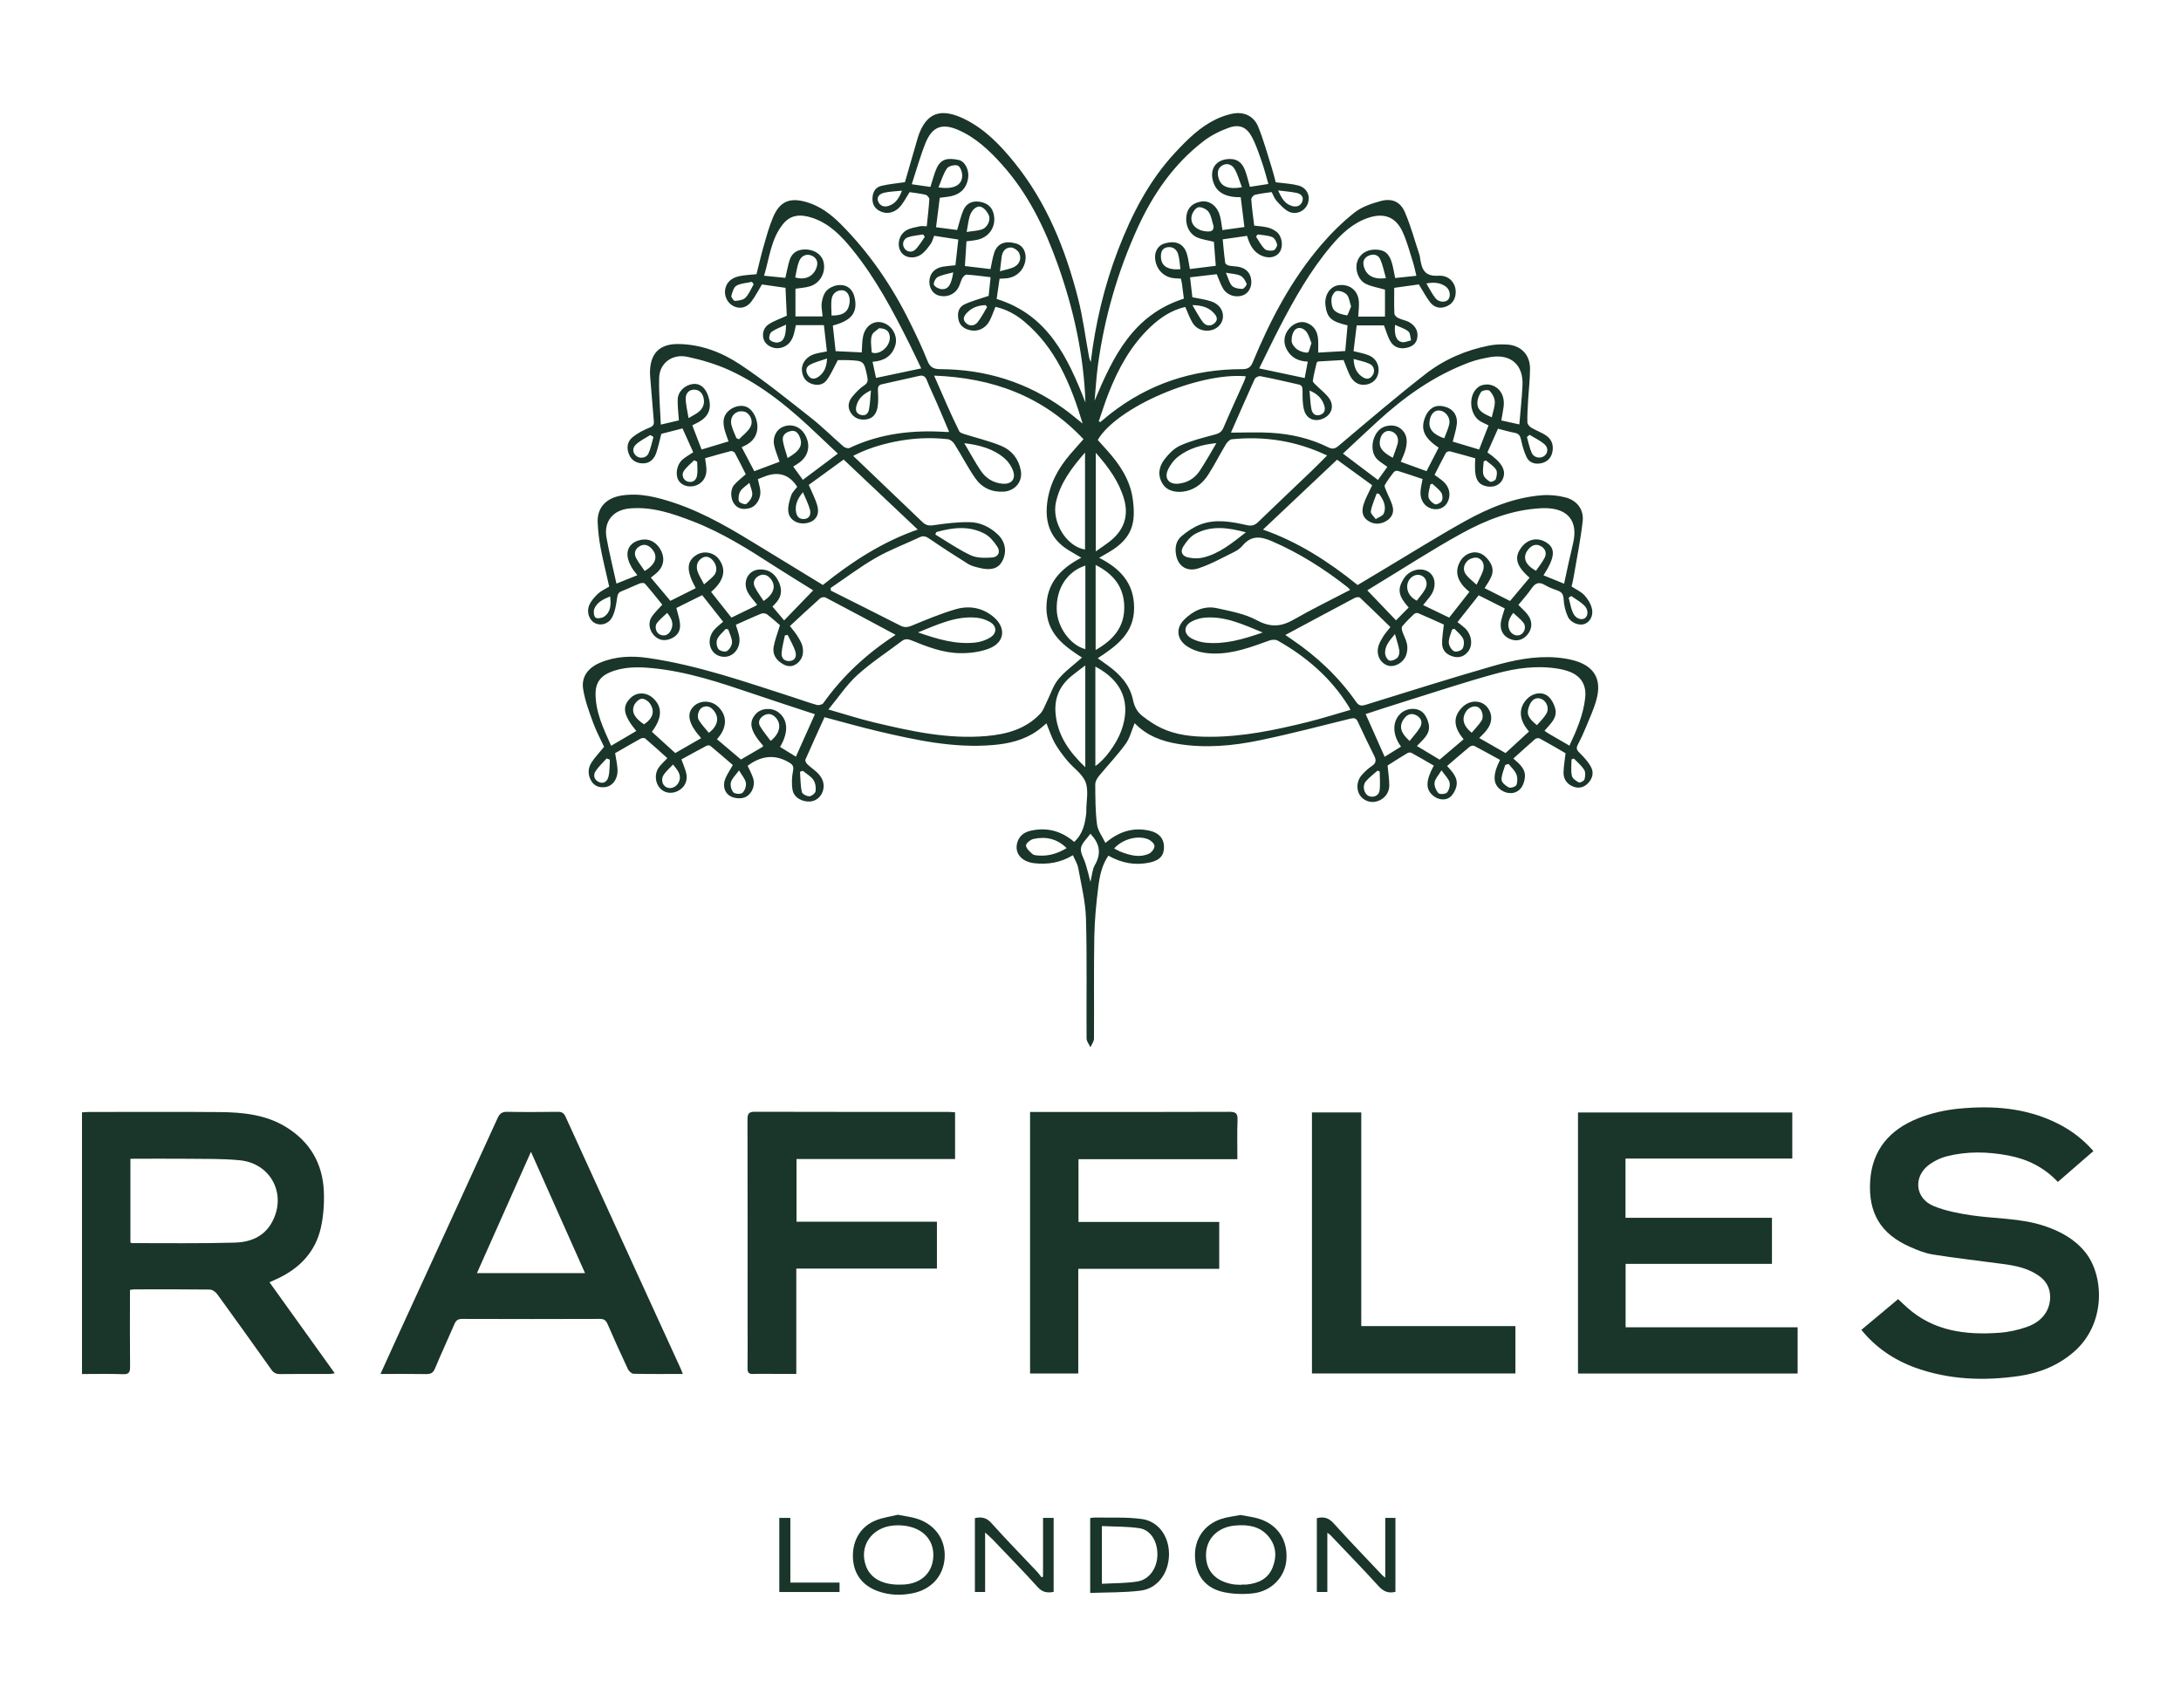
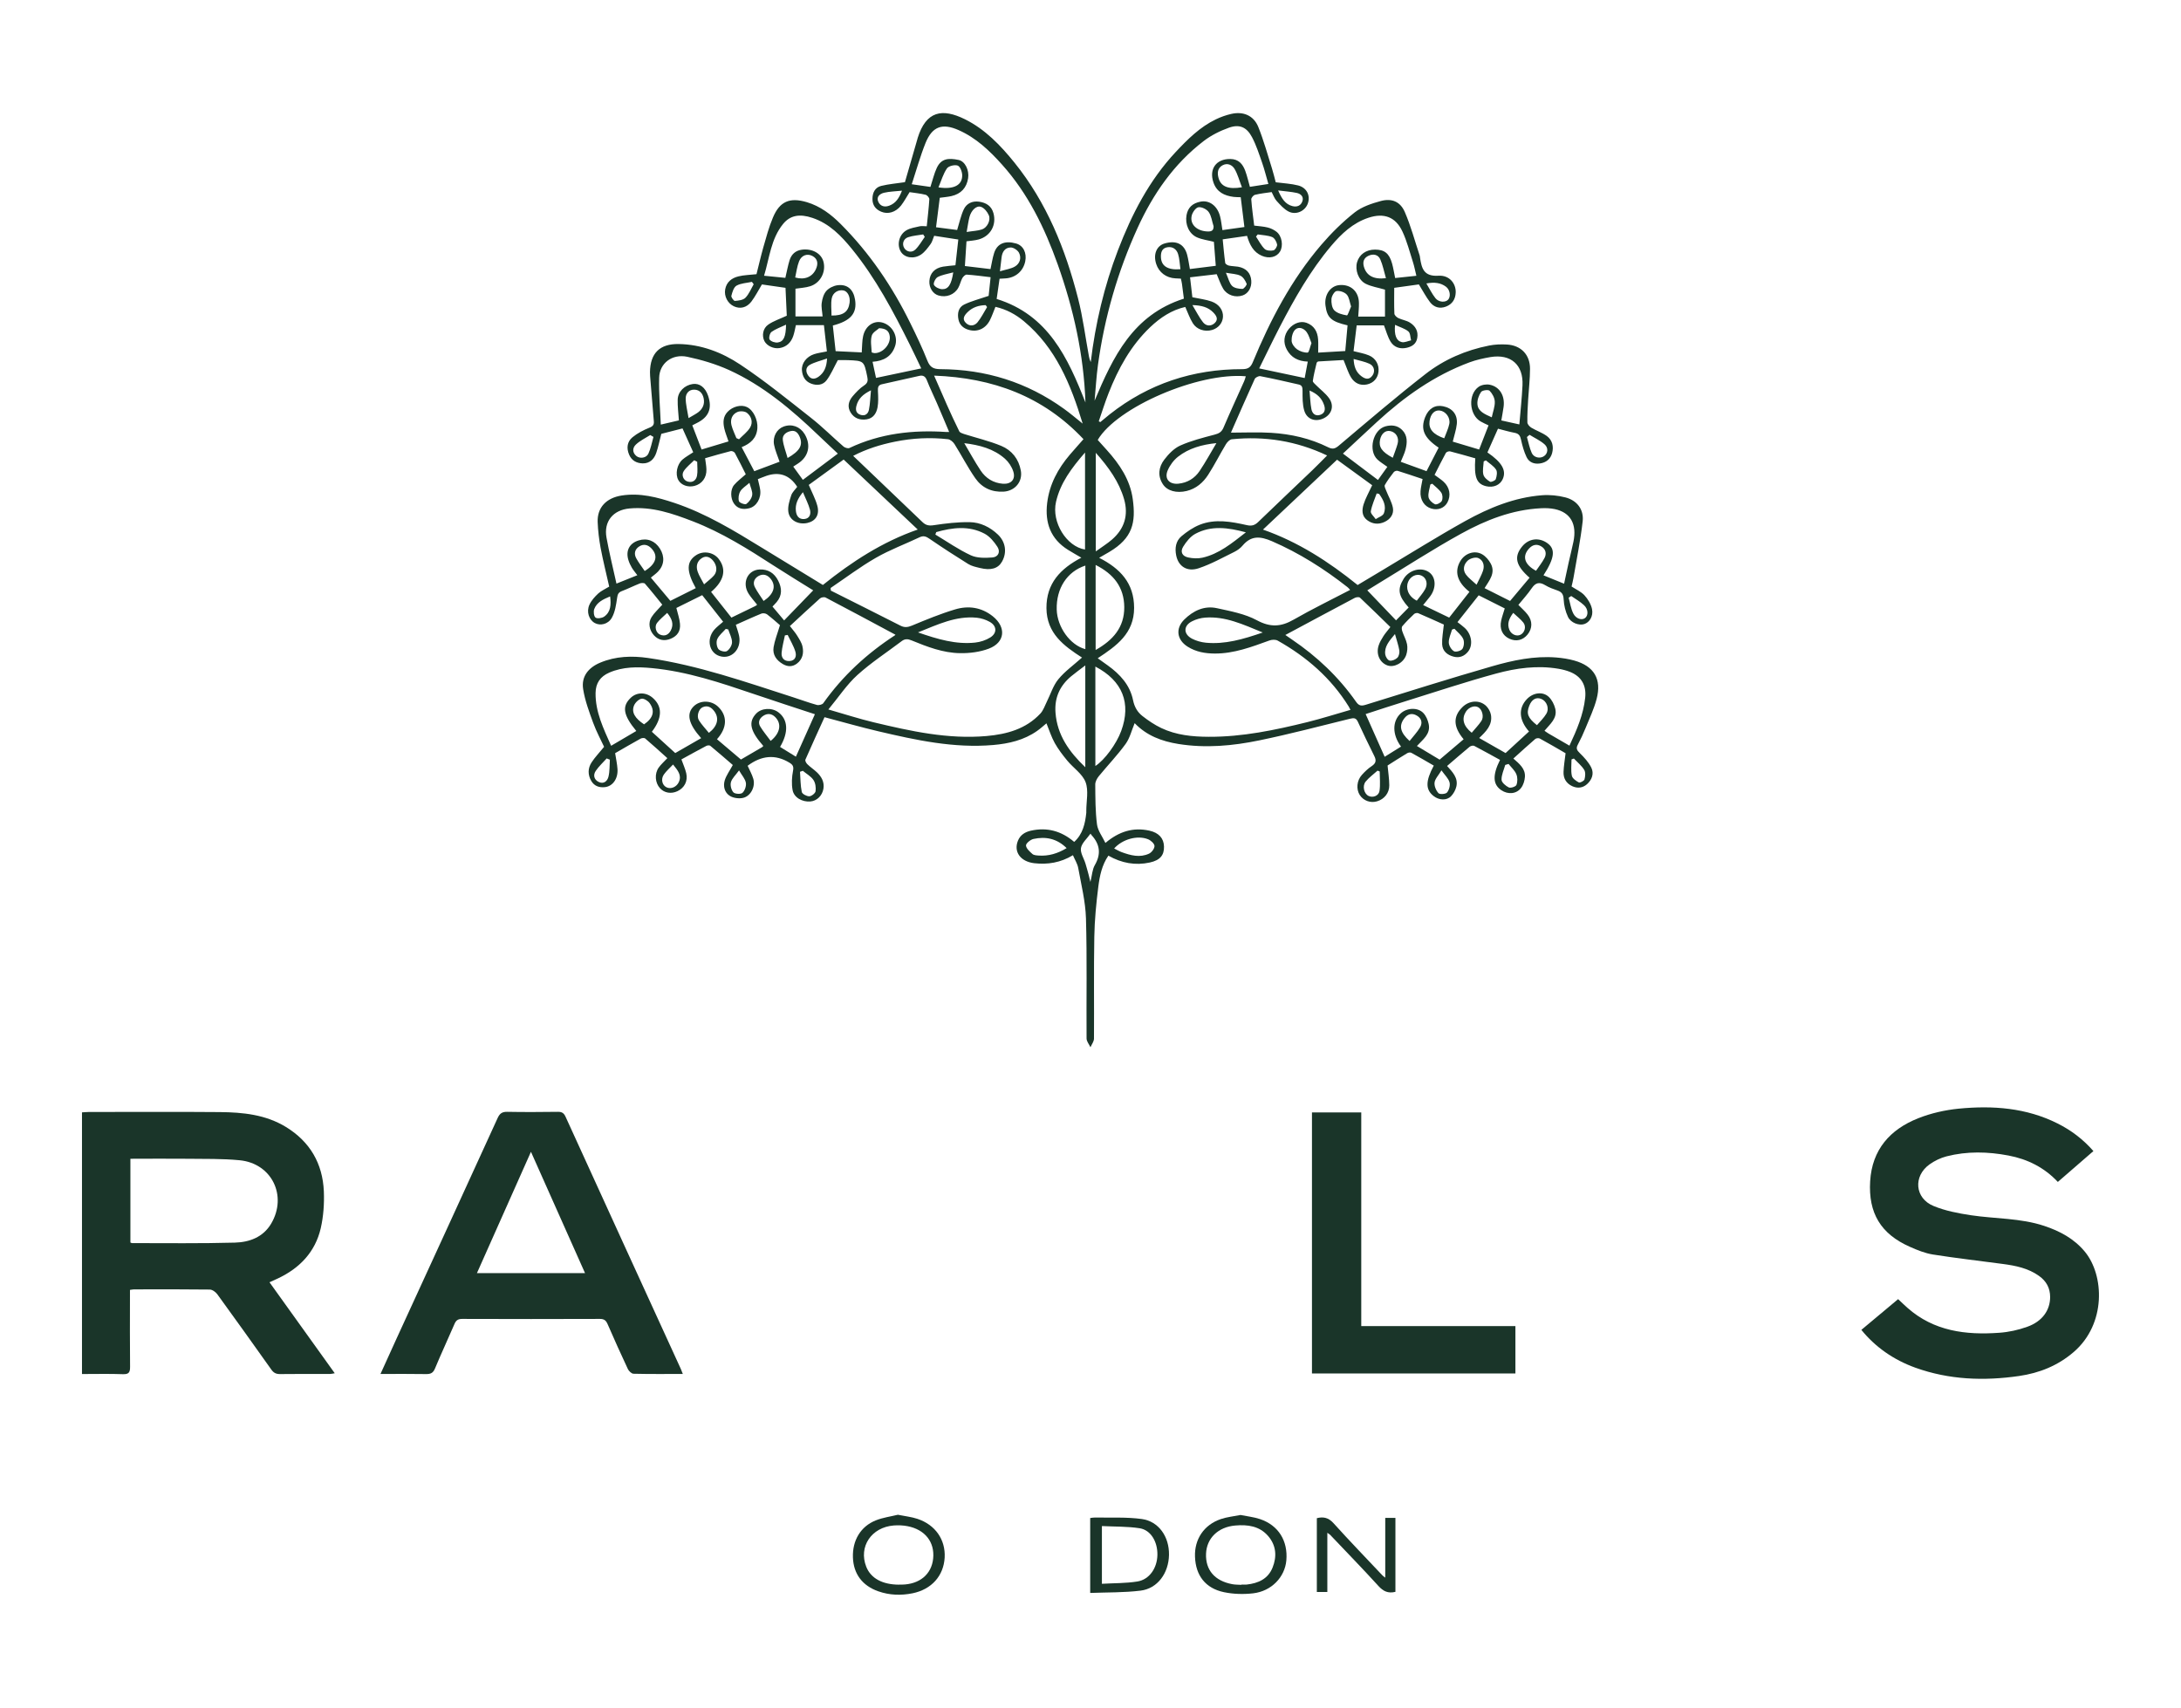
<svg xmlns="http://www.w3.org/2000/svg" fill="none" viewBox="0 0 166 130" height="130" width="166">
  <g clip-path="url(#clip0_4569_1397)">
    <path fill="#1A3529" d="M107.978 21.651C107.392 21.734 106.782 21.817 106.117 21.909C106.117 22.576 106.1 23.227 106.129 23.873C106.133 23.994 106.301 24.148 106.43 24.211C106.711 24.348 107.045 24.39 107.305 24.552C107.723 24.815 107.966 25.203 107.869 25.732C107.79 26.178 107.48 26.374 107.083 26.47C106.577 26.591 106.117 26.445 105.849 26.02C105.619 25.653 105.51 25.207 105.334 24.765H103.26C103.176 25.445 103.097 26.087 103.021 26.729C103.431 26.837 103.829 26.9 104.188 27.05C104.715 27.267 104.979 27.771 104.92 28.296C104.866 28.788 104.544 29.155 104.042 29.264C103.519 29.376 103.097 29.155 102.837 28.738C102.607 28.367 102.482 27.93 102.26 27.404C101.7 27.433 101.026 27.471 100.348 27.513C100.298 27.513 100.223 27.579 100.21 27.629C100.102 28.084 99.989 28.534 99.922 28.993C99.909 29.088 100.072 29.218 100.169 29.318C100.495 29.647 100.88 29.931 101.152 30.302C101.566 30.873 101.373 31.519 100.783 31.823C100.152 32.149 99.483 31.944 99.273 31.265C99.127 30.79 99.139 30.252 99.139 29.747C99.139 29.489 99.106 29.326 98.847 29.268C97.876 29.047 96.906 28.822 95.927 28.634C95.797 28.609 95.555 28.73 95.5 28.847C94.894 30.177 94.312 31.515 93.689 32.932C94.76 32.932 95.76 32.883 96.751 32.945C98.261 33.037 99.725 33.37 101.089 34.046C101.428 34.212 101.612 34.163 101.9 33.921C104.08 32.082 106.246 30.223 108.497 28.471C109.911 27.367 111.563 26.654 113.341 26.303C113.776 26.216 114.24 26.199 114.683 26.224C115.758 26.283 116.453 26.991 116.453 28.067C116.453 28.847 116.357 29.626 116.311 30.406C116.277 30.99 116.239 31.569 116.252 32.153C116.252 32.291 116.415 32.47 116.549 32.553C116.93 32.782 117.369 32.928 117.729 33.187C118.155 33.499 118.268 33.987 118.134 34.492C118.009 34.946 117.678 35.213 117.197 35.28C116.75 35.342 116.373 35.18 116.189 34.792C115.993 34.379 115.867 33.925 115.771 33.479C115.708 33.187 115.616 33.012 115.298 32.949C114.876 32.87 114.457 32.745 114.014 32.632C113.742 33.241 113.474 33.841 113.211 34.438C114.319 35.196 114.667 35.809 114.378 36.464C114.177 36.922 113.663 37.143 113.111 37.01C112.383 36.835 112.186 36.326 112.287 34.888C111.651 34.709 111.015 34.521 110.371 34.358C110.275 34.333 110.09 34.4 110.049 34.475C109.747 35.026 109.471 35.588 109.187 36.147C109.446 36.343 109.672 36.485 109.869 36.664C110.346 37.093 110.45 37.723 110.162 38.252C109.932 38.673 109.455 38.857 108.953 38.715C108.409 38.561 108.07 38.04 108.12 37.389C108.141 37.093 108.217 36.806 108.275 36.464C107.635 36.251 107.008 36.034 106.376 35.839C106.292 35.813 106.138 35.868 106.083 35.938C105.836 36.255 105.598 36.576 105.401 36.922C105.351 37.014 105.447 37.206 105.502 37.339C105.673 37.777 105.928 38.198 106.016 38.653C106.104 39.132 105.828 39.524 105.372 39.733C104.912 39.941 104.456 39.895 104.05 39.587C103.636 39.27 103.657 38.811 103.783 38.398C103.929 37.931 104.18 37.494 104.439 36.935C103.573 36.305 102.662 35.642 101.766 34.992C99.847 36.802 98.006 38.54 96.128 40.312C98.797 41.246 101.122 42.747 103.331 44.531C103.967 44.152 104.607 43.768 105.247 43.385C107.338 42.138 109.4 40.842 111.529 39.657C113.341 38.653 115.261 37.861 117.365 37.698C117.95 37.652 118.573 37.715 119.142 37.861C120.025 38.086 120.56 38.778 120.46 39.682C120.297 41.129 120 42.563 119.757 44.002C119.72 44.214 119.665 44.423 119.615 44.644C119.95 44.865 120.335 45.032 120.594 45.311C120.857 45.599 121.092 45.982 121.171 46.361C121.284 46.912 120.979 47.375 120.581 47.504C120.184 47.633 119.561 47.416 119.343 46.958C119.151 46.549 119.034 46.078 119.013 45.628C118.996 45.244 118.875 45.061 118.532 44.944C118.218 44.836 117.896 44.719 117.616 44.548C117.181 44.285 116.884 44.335 116.587 44.769C116.277 45.223 115.905 45.628 115.566 46.045C115.817 46.303 116.068 46.52 116.269 46.779C116.654 47.275 116.637 47.837 116.269 48.296C115.909 48.738 115.394 48.859 114.876 48.617C114.353 48.371 114.119 47.871 114.257 47.241C114.319 46.949 114.424 46.67 114.529 46.312C113.91 45.999 113.244 45.665 112.546 45.315C112.002 46.003 111.475 46.666 110.931 47.354C111.136 47.516 111.324 47.646 111.488 47.8C112.019 48.292 112.132 49.117 111.73 49.609C111.454 49.947 111.09 50.093 110.659 49.989C110.162 49.868 109.789 49.563 109.764 49.042C109.743 48.571 109.84 48.096 109.894 47.541C109.3 47.275 108.622 46.966 107.94 46.674C107.861 46.641 107.702 46.674 107.635 46.733C107.321 47.029 107.012 47.337 106.732 47.666C106.665 47.746 106.69 47.933 106.732 48.054C106.84 48.384 107.024 48.696 107.091 49.03C107.142 49.292 107.116 49.601 107.029 49.855C106.824 50.46 106.108 50.835 105.602 50.652C105.017 50.443 104.715 49.789 104.933 49.13C105.012 48.88 105.155 48.646 105.293 48.425C105.422 48.217 105.594 48.029 105.824 47.729C105.058 46.987 104.293 46.228 103.511 45.494C103.44 45.428 103.222 45.453 103.113 45.511C101.361 46.437 99.616 47.379 97.83 48.334C97.977 48.434 98.148 48.555 98.32 48.671C100.231 49.964 101.888 51.527 103.214 53.42C103.431 53.733 103.619 53.749 103.954 53.645C107.154 52.653 110.346 51.644 113.562 50.718C115.148 50.26 116.771 49.914 118.448 50.047C118.912 50.085 119.381 50.156 119.824 50.281C121.33 50.706 121.92 51.69 121.522 53.203C121.326 53.954 120.987 54.667 120.694 55.388C120.514 55.834 120.309 56.272 120.084 56.697C119.937 56.976 120.029 57.118 120.238 57.322C120.573 57.652 120.912 58.014 121.117 58.431C121.338 58.882 121.171 59.353 120.786 59.695C120.456 59.986 120.058 60.024 119.661 59.841C119.205 59.628 118.983 59.244 119.004 58.752C119.021 58.306 119.096 57.864 119.159 57.335C118.548 56.98 117.875 56.584 117.193 56.213C117.109 56.167 116.925 56.188 116.85 56.251C116.294 56.73 115.758 57.222 115.185 57.739C115.641 58.14 116.11 58.511 116.064 59.14C116.043 59.424 115.951 59.736 115.783 59.962C115.428 60.445 114.775 60.495 114.261 60.145C113.625 59.711 113.587 59.011 114.169 57.843C113.516 57.485 112.868 57.122 112.207 56.776C112.123 56.73 111.939 56.776 111.856 56.843C111.291 57.31 110.739 57.794 110.141 58.306C110.559 58.769 111.002 59.219 110.843 59.882C110.781 60.141 110.63 60.412 110.446 60.604C110.111 60.95 109.53 60.92 109.116 60.595C108.497 60.112 108.488 59.469 109.128 58.277C108.564 57.952 107.995 57.614 107.418 57.301C107.342 57.26 107.192 57.281 107.108 57.331C106.594 57.639 106.092 57.964 105.611 58.269C105.661 58.79 105.736 59.282 105.74 59.774C105.749 60.358 105.36 60.833 104.812 60.995C104.31 61.146 103.774 60.95 103.494 60.516C103.21 60.074 103.264 59.419 103.653 58.986C103.875 58.74 104.121 58.502 104.398 58.319C104.728 58.102 104.77 57.885 104.598 57.543C104.167 56.684 103.753 55.813 103.348 54.938C103.214 54.646 103.051 54.637 102.758 54.708C100.461 55.275 98.173 55.876 95.856 56.355C93.827 56.776 91.761 56.964 89.686 56.63C88.423 56.426 87.273 55.997 86.361 55.046C86.131 55.592 85.997 56.18 85.671 56.63C85.047 57.489 84.307 58.261 83.633 59.082C83.491 59.257 83.357 59.507 83.362 59.72C83.37 60.733 83.366 61.754 83.495 62.755C83.558 63.234 83.901 63.672 84.135 64.164C85.168 63.288 86.248 62.959 87.473 63.226C88.201 63.384 88.578 63.81 88.594 64.435C88.611 65.09 88.302 65.481 87.515 65.653C86.415 65.894 85.365 65.703 84.361 65.131C83.868 65.848 83.7 66.674 83.596 67.483C83.437 68.75 83.311 70.03 83.29 71.306C83.244 73.887 83.282 76.472 83.265 79.056C83.265 79.277 83.09 79.494 82.998 79.715C82.893 79.494 82.705 79.273 82.701 79.052C82.68 76.005 82.742 72.953 82.655 69.905C82.617 68.621 82.295 67.345 82.065 66.069C82.006 65.74 81.805 65.436 81.663 65.098C80.714 65.669 79.739 65.823 78.718 65.707C77.668 65.582 77.137 64.84 77.476 63.997C77.656 63.551 78.02 63.33 78.463 63.23C79.685 62.959 80.772 63.243 81.759 64.085C82.412 63.493 82.592 62.701 82.68 61.867C82.684 61.817 82.68 61.767 82.68 61.717C82.68 60.983 82.868 60.178 82.625 59.536C82.387 58.907 81.692 58.456 81.232 57.898C80.885 57.477 80.546 57.035 80.279 56.559C80.023 56.101 79.865 55.588 79.647 55.059C79.417 55.25 79.191 55.459 78.94 55.634C77.94 56.339 76.794 56.605 75.598 56.709C72.607 56.968 69.721 56.339 66.843 55.663C65.513 55.35 64.199 54.975 62.756 54.592C62.275 55.651 61.778 56.73 61.301 57.823C61.263 57.906 61.363 58.09 61.451 58.173C61.677 58.394 61.945 58.569 62.175 58.786C62.526 59.119 62.756 59.524 62.673 60.032C62.585 60.574 62.171 60.966 61.677 61.008C61.062 61.058 60.431 60.712 60.326 60.141C60.238 59.666 60.267 59.148 60.359 58.673C60.426 58.336 60.334 58.202 60.075 58.048C59.024 57.411 57.967 57.492 56.904 58.29C57.051 58.619 57.235 58.94 57.335 59.282C57.507 59.857 57.155 60.583 56.578 60.729C56.264 60.808 55.829 60.754 55.557 60.587C55.148 60.337 55.022 59.845 55.164 59.39C55.286 59.007 55.541 58.665 55.775 58.231C55.244 57.773 54.658 57.264 54.06 56.768C54.001 56.718 53.834 56.734 53.751 56.78C53.119 57.114 52.491 57.46 51.864 57.806C51.998 58.185 52.153 58.515 52.232 58.861C52.366 59.457 52.094 59.974 51.563 60.224C51.082 60.449 50.567 60.362 50.233 59.999C49.86 59.595 49.802 58.898 50.136 58.427C50.308 58.185 50.538 57.985 50.793 57.71C50.241 57.214 49.685 56.705 49.107 56.213C49.041 56.155 48.852 56.172 48.76 56.222C48.103 56.584 47.459 56.964 46.819 57.331C46.886 57.764 46.974 58.152 46.999 58.548C47.045 59.278 46.631 59.853 46.041 59.916C45.606 59.962 45.238 59.836 45.008 59.453C44.732 58.986 44.732 58.486 45.025 58.035C45.276 57.648 45.606 57.306 45.979 56.847C45.761 56.372 45.401 55.713 45.146 55.017C44.841 54.183 44.523 53.328 44.385 52.457C44.23 51.486 44.795 50.81 45.686 50.439C46.861 49.947 48.095 49.905 49.329 50.085C53.127 50.635 56.733 51.907 60.364 53.074C60.966 53.266 61.56 53.491 62.171 53.658C62.313 53.699 62.581 53.637 62.66 53.528C64.137 51.444 65.977 49.751 68.115 48.359C68.14 48.342 68.156 48.309 68.152 48.313C66.387 47.366 64.614 46.416 62.836 45.482C62.731 45.428 62.501 45.469 62.409 45.553C61.639 46.241 60.887 46.945 60.121 47.654C60.372 47.979 60.539 48.163 60.665 48.371C60.828 48.638 61.016 48.913 61.079 49.213C61.188 49.705 61.092 50.181 60.652 50.514C60.305 50.773 59.941 50.76 59.577 50.543C59.088 50.256 58.791 49.834 58.879 49.267C58.958 48.767 59.155 48.288 59.364 47.587C59.126 47.383 58.766 47.058 58.385 46.766C58.285 46.687 58.076 46.658 57.959 46.703C57.31 46.966 56.678 47.262 56.005 47.558C56.093 47.85 56.197 48.125 56.256 48.409C56.457 49.413 55.658 50.226 54.767 49.939C53.98 49.689 53.755 48.675 54.344 47.958C54.533 47.733 54.779 47.558 55.039 47.325C54.516 46.658 53.993 45.995 53.445 45.303C52.767 45.64 52.115 45.965 51.479 46.278C51.584 46.712 51.722 47.087 51.755 47.475C51.81 48.042 51.55 48.409 51.057 48.617C50.563 48.821 50.12 48.734 49.777 48.363C49.425 47.983 49.312 47.416 49.588 46.979C49.793 46.649 50.099 46.378 50.408 46.028C49.994 45.519 49.555 44.961 49.087 44.427C49.028 44.36 48.815 44.364 48.702 44.41C48.237 44.594 47.79 44.819 47.321 44.998C47.062 45.098 47.008 45.244 46.97 45.511C46.895 46.024 46.819 46.574 46.572 47.016C46.284 47.533 45.677 47.646 45.272 47.425C44.828 47.183 44.615 46.566 44.866 46.024C45.012 45.707 45.272 45.419 45.531 45.178C45.757 44.969 46.062 44.84 46.368 44.652C46.15 43.681 45.903 42.701 45.715 41.709C45.594 41.058 45.514 40.391 45.489 39.728C45.452 38.632 46.146 37.902 47.309 37.719C48.71 37.498 50.028 37.848 51.333 38.282C53.725 39.082 55.863 40.387 57.996 41.696C59.531 42.639 61.071 43.577 62.631 44.527C64.823 42.768 67.144 41.25 69.851 40.308C67.972 38.532 66.124 36.785 64.212 34.98C63.309 35.638 62.397 36.297 61.556 36.91C61.811 37.51 62.066 37.981 62.204 38.482C62.401 39.178 62.083 39.666 61.447 39.808C60.753 39.958 60.079 39.607 60 38.94C59.95 38.54 60.092 38.102 60.221 37.706C60.301 37.465 60.519 37.273 60.677 37.056C60.106 36.164 59.326 35.884 58.339 36.218C58.122 36.293 57.908 36.385 57.682 36.472C57.745 36.756 57.821 37.014 57.858 37.273C57.954 37.911 57.582 38.557 57.017 38.69C56.566 38.799 56.147 38.744 55.859 38.323C55.595 37.94 55.574 37.269 55.875 36.914C56.118 36.627 56.432 36.397 56.762 36.101C56.503 35.588 56.231 35.026 55.93 34.475C55.884 34.392 55.704 34.312 55.616 34.338C54.972 34.5 54.336 34.688 53.667 34.88C53.704 35.176 53.759 35.451 53.767 35.726C53.792 36.355 53.424 36.847 52.851 36.989C52.349 37.114 51.835 36.922 51.626 36.535C51.383 36.089 51.521 35.351 51.948 34.98C52.186 34.775 52.466 34.625 52.763 34.425C52.5 33.841 52.232 33.241 51.948 32.611C51.395 32.753 50.852 32.891 50.333 33.024C50.203 33.52 50.107 34.008 49.948 34.475C49.785 34.95 49.45 35.284 48.911 35.272C48.451 35.259 48.074 35.059 47.882 34.604C47.669 34.104 47.735 33.616 48.141 33.283C48.518 32.974 48.974 32.737 49.425 32.557C49.701 32.449 49.789 32.328 49.764 32.061C49.672 31.019 49.588 29.972 49.505 28.926C49.488 28.726 49.471 28.526 49.471 28.326C49.492 26.887 50.212 26.166 51.646 26.187C53.37 26.212 54.951 26.825 56.336 27.746C58.205 28.988 59.958 30.414 61.727 31.807C62.593 32.486 63.371 33.27 64.204 33.992C64.312 34.083 64.543 34.154 64.655 34.1C66.998 32.991 69.474 32.712 72.03 32.883C72.08 32.883 72.13 32.883 72.243 32.883C71.921 32.128 71.62 31.398 71.306 30.677C71.055 30.098 70.775 29.53 70.545 28.943C70.432 28.655 70.265 28.547 69.98 28.609C69.022 28.817 68.069 29.038 67.115 29.251C66.814 29.318 66.81 29.526 66.822 29.785C66.843 30.198 66.864 30.619 66.789 31.019C66.705 31.453 66.471 31.84 65.965 31.919C65.459 31.999 65.023 31.849 64.747 31.407C64.471 30.965 64.584 30.531 64.898 30.16C65.157 29.86 65.438 29.555 65.764 29.343C66.052 29.155 66.069 28.968 66.011 28.684C65.76 27.467 65.764 27.462 64.522 27.413C64.225 27.4 63.923 27.413 63.769 27.413C63.459 27.984 63.246 28.505 62.915 28.943C62.635 29.314 62.179 29.372 61.727 29.197C61.267 29.018 61.075 28.642 61.037 28.184C60.995 27.659 61.384 27.146 61.966 26.958C62.25 26.866 62.547 26.829 62.936 26.75C62.865 26.103 62.79 25.441 62.71 24.748H60.577C60.514 25.015 60.468 25.311 60.372 25.586C60.201 26.074 59.866 26.408 59.335 26.495C58.879 26.57 58.368 26.324 58.18 25.962C57.975 25.557 58.059 24.99 58.477 24.707C58.875 24.431 59.356 24.277 59.883 24.031C59.853 23.418 59.82 22.697 59.786 21.909C59.188 21.822 58.586 21.738 57.992 21.651C57.724 22.093 57.494 22.551 57.189 22.956C56.825 23.431 56.327 23.535 55.855 23.314C55.39 23.097 55.102 22.555 55.194 22.03C55.294 21.467 55.691 21.163 56.202 21.038C56.62 20.934 57.059 20.929 57.578 20.871C57.741 20.233 57.9 19.529 58.096 18.832C58.318 18.065 58.519 17.29 58.829 16.56C59.347 15.322 60.113 15.005 61.409 15.389C62.43 15.693 63.254 16.318 63.99 17.056C66.191 19.262 67.914 21.805 69.282 24.59C69.746 25.528 70.198 26.479 70.583 27.45C70.779 27.946 71.034 28.096 71.566 28.1C75.021 28.113 78.175 29.093 80.981 31.119C81.442 31.448 81.872 31.819 82.404 32.245C81.492 29.239 80.358 26.479 77.936 24.456C77.309 23.931 76.594 23.544 75.765 23.356C75.619 23.714 75.502 24.061 75.339 24.381C75.012 25.019 74.402 25.29 73.757 25.115C73.335 25.003 73.038 24.748 72.95 24.319C72.854 23.86 72.946 23.398 73.377 23.185C73.929 22.918 74.54 22.764 75.247 22.522C75.284 22.184 75.334 21.68 75.397 21.1C74.757 21.025 74.167 20.942 73.573 20.904C73.469 20.896 73.31 21.055 73.243 21.171C73.118 21.401 73.067 21.676 72.938 21.905C72.636 22.443 72.013 22.668 71.423 22.489C70.993 22.359 70.708 21.897 70.737 21.388C70.775 20.8 71.139 20.404 71.779 20.296C72.072 20.246 72.373 20.229 72.72 20.191C72.791 19.558 72.862 18.92 72.938 18.232C72.31 18.136 71.712 18.044 71.101 17.948C71.001 18.19 70.951 18.415 70.829 18.578C70.616 18.866 70.394 19.178 70.106 19.374C69.554 19.745 68.868 19.624 68.579 19.183C68.236 18.657 68.416 17.852 69.001 17.523C69.294 17.356 69.658 17.306 69.993 17.227C70.148 17.19 70.319 17.223 70.537 17.223C70.608 16.518 70.691 15.843 70.733 15.168C70.742 15.055 70.57 14.855 70.449 14.826C70.047 14.726 69.629 14.688 69.231 14.626C69.006 14.98 68.822 15.334 68.579 15.647C68.169 16.164 67.579 16.331 67.069 16.114C66.642 15.935 66.404 15.618 66.404 15.151C66.404 14.676 66.592 14.267 67.073 14.15C67.646 14.008 68.244 13.963 68.876 13.867C69.177 12.825 69.499 11.711 69.821 10.598C69.83 10.565 69.838 10.531 69.846 10.502C70.486 8.447 71.712 8.222 73.44 9.076C74.979 9.839 76.154 11.065 77.217 12.383C79.668 15.422 81.09 18.962 82.048 22.697C82.424 24.156 82.609 25.666 82.885 27.15C82.91 27.292 82.952 27.425 83.019 27.558C83.37 24.632 84.039 21.797 85.089 19.049C86.139 16.31 87.465 13.729 89.49 11.565C90.393 10.602 91.33 9.668 92.539 9.085C92.911 8.905 93.308 8.764 93.71 8.672C94.63 8.459 95.421 8.793 95.772 9.664C96.186 10.694 96.479 11.77 96.814 12.829C96.927 13.191 97.015 13.562 97.098 13.875C97.705 13.954 98.274 13.979 98.809 14.117C99.478 14.292 99.763 14.913 99.529 15.522C99.315 16.072 98.642 16.389 98.077 16.102C97.726 15.922 97.441 15.593 97.165 15.293C97.002 15.113 96.918 14.863 96.789 14.621C96.366 14.684 95.935 14.726 95.517 14.83C95.396 14.859 95.228 15.063 95.237 15.176C95.283 15.839 95.379 16.493 95.459 17.173C95.818 17.219 96.165 17.235 96.496 17.319C96.73 17.377 96.969 17.494 97.161 17.644C97.575 17.969 97.688 18.715 97.424 19.149C97.165 19.579 96.6 19.712 96.04 19.47C95.4 19.195 95.116 18.636 94.915 17.953C94.312 18.04 93.727 18.123 93.062 18.219C93.124 18.837 93.171 19.424 93.254 20.012C93.267 20.096 93.426 20.191 93.53 20.216C93.756 20.267 93.995 20.262 94.225 20.3C94.844 20.408 95.191 20.775 95.237 21.359C95.279 21.88 95.015 22.334 94.588 22.485C94.036 22.676 93.396 22.476 93.095 21.972C92.903 21.651 92.786 21.284 92.606 20.871C91.974 20.946 91.301 21.025 90.577 21.109C90.644 21.667 90.703 22.176 90.753 22.626C91.284 22.739 91.769 22.793 92.217 22.951C92.802 23.16 93.108 23.631 93.083 24.115C93.058 24.59 92.727 24.982 92.246 25.119C91.702 25.274 91.092 25.09 90.79 24.607C90.556 24.231 90.41 23.802 90.213 23.364C89.18 23.598 88.314 24.173 87.544 24.903C86.064 26.312 85.11 28.059 84.374 29.935C84.098 30.635 83.876 31.357 83.629 32.069C83.667 32.09 83.704 32.111 83.746 32.128C83.989 31.928 84.227 31.728 84.47 31.532C87.423 29.205 90.803 28.096 94.551 28.1C94.99 28.1 95.191 27.963 95.354 27.567C96.684 24.352 98.29 21.288 100.57 18.628C101.336 17.736 102.189 16.894 103.109 16.168C103.661 15.735 104.402 15.489 105.096 15.301C105.937 15.076 106.581 15.347 106.924 16.143C107.384 17.202 107.681 18.332 108.049 19.433C108.07 19.495 108.074 19.562 108.083 19.629C108.208 20.425 108.363 21.059 109.484 20.988C110.321 20.934 110.818 21.584 110.797 22.259C110.781 22.776 110.534 23.156 110.053 23.339C109.576 23.523 109.137 23.389 108.84 22.997C108.53 22.593 108.292 22.13 107.991 21.646L107.978 21.651ZM102.787 54.033C102.716 53.895 102.687 53.837 102.653 53.779C101.31 51.615 99.449 50.001 97.249 48.763C97.086 48.671 96.801 48.684 96.613 48.755C95.262 49.242 93.923 49.755 92.455 49.747C91.723 49.743 91.025 49.622 90.397 49.226C89.569 48.705 89.452 47.842 90.134 47.162C90.82 46.487 91.656 46.082 92.627 46.295C93.66 46.524 94.752 46.72 95.668 47.216C96.692 47.767 97.504 47.717 98.462 47.166C99.855 46.366 101.302 45.665 102.762 44.902C102.653 44.786 102.616 44.731 102.561 44.694C100.783 43.297 98.897 42.101 96.81 41.196C95.919 40.812 95.233 40.754 94.576 41.529C94.409 41.73 94.174 41.896 93.94 42.013C93.049 42.451 92.171 42.943 91.234 43.255C90.351 43.551 89.69 43.11 89.523 42.284C89.41 41.734 89.485 41.183 89.929 40.812C90.343 40.466 90.811 40.145 91.309 39.945C92.497 39.474 93.714 39.708 94.906 39.974C95.266 40.053 95.496 39.987 95.751 39.745C97.119 38.423 98.5 37.118 99.876 35.801C100.256 35.438 100.62 35.059 101.009 34.671C98.675 33.562 96.266 33.183 93.756 33.437C93.593 33.454 93.405 33.654 93.308 33.812C92.844 34.579 92.443 35.388 91.957 36.139C91.573 36.735 91.041 37.198 90.318 37.373C89.548 37.556 88.841 37.373 88.507 36.856C88.092 36.218 88.189 35.547 88.615 34.988C88.937 34.563 89.356 34.129 89.828 33.916C90.656 33.545 91.552 33.32 92.434 33.087C92.769 32.999 92.974 32.895 93.12 32.557C93.626 31.365 94.174 30.189 94.701 29.005C94.752 28.893 94.781 28.767 94.819 28.642C91.209 28.326 85.018 30.994 83.55 33.487C83.78 33.741 84.01 34 84.244 34.258C85.219 35.338 86.022 36.531 86.218 38.002C86.457 39.77 86.218 40.954 84.424 42.017C84.181 42.159 83.939 42.297 83.659 42.459C85.256 43.276 86.319 44.377 86.319 46.27C86.319 48.217 84.984 49.159 83.55 50.105C83.834 50.306 84.077 50.477 84.315 50.652C85.248 51.323 86.005 52.144 86.239 53.299C86.344 53.816 86.578 54.212 86.959 54.508C87.402 54.854 87.879 55.175 88.385 55.417C89.523 55.959 90.761 56.08 91.999 56.084C94.555 56.097 97.04 55.575 99.504 54.967C100.595 54.696 101.67 54.354 102.787 54.033ZM82.358 50.056C80.969 49.163 79.664 48.209 79.647 46.291C79.635 44.402 80.714 43.281 82.303 42.451C81.918 42.226 81.6 42.046 81.291 41.855C79.961 41.025 79.522 39.795 79.701 38.294C79.873 36.872 80.521 35.672 81.437 34.6C81.768 34.212 82.115 33.833 82.466 33.429C79.383 30.152 75.552 28.759 71.097 28.592C71.44 29.372 71.746 30.089 72.063 30.798C72.369 31.482 72.678 32.161 73.013 32.833C73.063 32.932 73.239 32.991 73.364 33.033C74.314 33.333 75.293 33.562 76.209 33.941C77.012 34.275 77.539 34.938 77.698 35.826C77.848 36.668 77.25 37.369 76.393 37.423C75.472 37.477 74.732 37.123 74.23 36.401C73.653 35.572 73.189 34.663 72.649 33.804C72.544 33.637 72.331 33.454 72.151 33.433C70.8 33.279 69.449 33.349 68.115 33.62C67.027 33.841 65.973 34.163 64.936 34.7C65.279 35.026 65.58 35.309 65.877 35.597C67.324 36.981 68.776 38.361 70.219 39.749C70.47 39.987 70.708 40.033 71.068 39.978C71.971 39.841 72.887 39.733 73.799 39.745C74.615 39.758 75.355 40.12 75.954 40.691C76.543 41.254 76.656 42.055 76.267 42.747C75.974 43.272 75.427 43.443 74.586 43.235C74.28 43.16 73.954 43.093 73.691 42.93C72.703 42.317 71.729 41.684 70.767 41.025C70.511 40.85 70.311 40.746 70.001 40.892C68.888 41.421 67.722 41.85 66.659 42.463C65.467 43.147 64.363 43.985 63.221 44.756C63.225 44.823 63.229 44.89 63.237 44.956C65.007 45.845 66.776 46.728 68.537 47.625C68.847 47.783 69.094 47.75 69.416 47.617C70.491 47.17 71.57 46.724 72.682 46.391C73.699 46.082 74.699 46.22 75.569 46.916C76.602 47.746 76.501 48.901 75.267 49.372C74.59 49.63 73.808 49.73 73.072 49.718C71.775 49.701 70.562 49.23 69.37 48.742C69.098 48.63 68.872 48.617 68.633 48.8C67.504 49.655 66.308 50.431 65.262 51.377C64.45 52.111 63.836 53.057 63.049 54.004C64.312 54.366 65.392 54.717 66.487 54.979C69.315 55.655 72.151 56.284 75.092 56.026C76.635 55.888 78.091 55.492 79.191 54.308C79.413 54.066 79.522 53.72 79.672 53.42C79.961 52.845 80.153 52.194 80.546 51.711C81.044 51.102 81.709 50.631 82.341 50.064L82.358 50.056ZM70.817 14.225C70.993 13.692 71.097 13.216 71.298 12.787C71.637 12.057 72.189 12.016 72.959 12.174C73.46 12.278 73.778 12.962 73.686 13.562C73.573 14.292 73.147 14.759 72.415 14.926C72.126 14.992 71.829 15.013 71.528 15.055C71.432 15.805 71.34 16.539 71.243 17.298C71.821 17.373 72.373 17.444 72.85 17.506C73.025 16.939 73.134 16.414 73.352 15.943C73.565 15.484 74.004 15.28 74.519 15.351C75.05 15.426 75.464 15.672 75.615 16.231C75.857 17.123 75.393 17.969 74.498 18.224C74.201 18.307 73.883 18.324 73.561 18.369C73.519 18.991 73.481 19.599 73.44 20.25C74.105 20.329 74.745 20.408 75.389 20.483C75.481 20.062 75.539 19.649 75.665 19.258C75.895 18.54 76.489 18.294 77.33 18.532C77.882 18.686 78.166 19.245 78.032 19.9C77.878 20.646 77.284 21.15 76.514 21.192C76.368 21.2 76.225 21.209 76.079 21.217C75.999 21.759 75.928 22.264 75.857 22.756C79.785 23.973 81.278 27.237 82.617 30.64C82.487 27.004 81.713 23.514 80.5 20.112C79.513 17.348 78.25 14.742 76.271 12.533C75.318 11.47 74.293 10.494 72.967 9.906C71.72 9.352 70.955 9.623 70.445 10.882C70.039 11.891 69.75 12.945 69.395 14.025C69.926 14.1 70.382 14.167 70.825 14.229L70.817 14.225ZM90.109 22.751C90.058 22.368 90.012 21.988 89.962 21.613C89.945 21.484 89.912 21.359 89.879 21.209C89.724 21.2 89.594 21.196 89.46 21.188C88.766 21.154 88.205 20.733 88 20.091C87.762 19.358 88.03 18.711 88.64 18.532C89.531 18.274 90.134 18.57 90.355 19.391C90.447 19.737 90.493 20.1 90.564 20.479C91.234 20.396 91.865 20.317 92.535 20.233C92.484 19.562 92.434 18.953 92.392 18.407C91.924 18.286 91.485 18.236 91.1 18.065C90.485 17.786 90.188 17.069 90.309 16.377C90.41 15.801 90.765 15.464 91.384 15.347C92.049 15.222 92.656 15.668 92.861 16.464C92.949 16.798 92.978 17.144 93.041 17.515C93.601 17.436 94.153 17.361 94.714 17.281C94.618 16.493 94.526 15.755 94.434 15.013C94.225 15.005 94.057 15.009 93.894 14.988C93.187 14.897 92.61 14.621 92.359 13.896C92.004 12.862 92.568 12.086 93.647 12.103C94.271 12.111 94.584 12.483 94.777 13C94.923 13.396 95.015 13.808 95.132 14.221C95.626 14.146 96.065 14.075 96.538 14.004C96.37 13.429 96.241 12.895 96.061 12.383C95.831 11.728 95.618 11.057 95.295 10.444C94.894 9.681 94.346 9.435 93.543 9.718C92.865 9.96 92.183 10.298 91.614 10.736C89.339 12.478 87.758 14.776 86.582 17.352C85.072 20.671 84.068 24.14 83.571 27.754C83.445 28.667 83.395 29.589 83.311 30.502C84.717 27.162 86.223 23.977 90.1 22.735L90.109 22.751ZM119.452 56.76C120.021 55.546 120.514 54.391 120.652 53.116C120.753 52.169 120.364 51.486 119.485 51.139C119.209 51.031 118.912 50.956 118.619 50.906C117.005 50.631 115.407 50.852 113.863 51.273C111.555 51.902 109.275 52.661 106.987 53.374C105.962 53.691 104.945 54.029 103.942 54.354C104.431 55.455 104.899 56.509 105.389 57.606C105.799 57.352 106.217 57.093 106.635 56.83C105.958 55.917 105.962 54.896 106.614 54.3C107.091 53.866 107.92 53.829 108.342 54.283C108.543 54.5 108.677 54.817 108.739 55.108C108.907 55.88 108.288 56.293 107.844 56.785C108.438 57.143 109.007 57.481 109.572 57.823C110.191 57.293 110.797 56.78 111.4 56.272C110.601 55.317 110.584 54.533 111.316 53.816C111.831 53.312 112.621 53.257 113.115 53.737C113.29 53.908 113.437 54.175 113.479 54.416C113.608 55.184 113.106 55.68 112.584 56.176C113.286 56.576 113.947 56.956 114.591 57.322C115.21 56.755 115.792 56.218 116.377 55.68C115.599 54.8 115.553 53.9 116.223 53.207C116.691 52.72 117.432 52.615 117.883 53.049C118.118 53.274 118.293 53.62 118.373 53.941C118.553 54.675 117.975 55.117 117.553 55.626C117.678 55.709 117.766 55.78 117.867 55.838C118.381 56.138 118.9 56.438 119.464 56.764L119.452 56.76ZM58.092 56.776C57.093 55.638 56.942 54.967 57.549 54.321C57.954 53.891 58.745 53.841 59.247 54.221C59.979 54.771 60.037 55.738 59.372 56.855C59.786 57.11 60.201 57.364 60.577 57.598C61.075 56.484 61.547 55.425 62.024 54.366C60.493 53.862 58.946 53.362 57.402 52.836C54.859 51.973 52.32 51.114 49.622 50.856C48.518 50.752 47.422 50.743 46.372 51.198C45.69 51.494 45.339 51.998 45.33 52.749C45.313 54.196 45.928 55.446 46.514 56.768C47.179 56.376 47.798 56.013 48.43 55.642C47.426 54.425 47.325 53.762 48.011 53.111C48.476 52.67 49.183 52.678 49.689 53.128C50.433 53.787 50.413 54.658 49.614 55.701C50.199 56.234 50.789 56.772 51.395 57.322C52.048 56.947 52.7 56.572 53.366 56.188C52.399 55.104 52.224 54.329 52.797 53.766C53.29 53.282 54.127 53.295 54.65 53.787C55.378 54.475 55.357 55.4 54.57 56.268C55.177 56.78 55.783 57.297 56.394 57.814C56.934 57.502 57.465 57.193 57.996 56.88C58.038 56.855 58.067 56.81 58.101 56.776H58.092ZM116.419 43.977C115.365 43.055 115.21 42.384 115.85 41.6C116.348 40.987 117.126 40.883 117.77 41.342C118.406 41.792 118.331 42.472 117.478 43.793C118 44.006 118.519 44.214 119.046 44.431C119.167 43.877 119.272 43.356 119.389 42.839C119.51 42.305 119.644 41.771 119.757 41.233C120.033 39.895 119.54 39.011 118.339 38.753C118 38.682 117.645 38.669 117.298 38.686C115.093 38.794 113.085 39.587 111.199 40.629C109.024 41.83 106.941 43.185 104.816 44.473C104.536 44.644 104.259 44.815 104.067 44.936C104.807 45.711 105.527 46.462 106.255 47.22C106.568 46.899 106.895 46.57 107.217 46.241C106.43 45.369 106.338 44.861 106.832 44.06C107.25 43.385 108.145 43.143 108.744 43.539C109.296 43.906 109.342 44.748 108.844 45.403C108.681 45.619 108.501 45.828 108.317 46.057C109.011 46.391 109.655 46.699 110.3 47.012C110.823 46.345 111.333 45.699 111.843 45.048C110.902 44.31 110.672 43.493 111.161 42.688C111.513 42.113 112.236 41.863 112.809 42.192C113.077 42.347 113.32 42.626 113.466 42.905C113.847 43.622 113.349 44.189 112.993 44.769C113.671 45.111 114.294 45.423 114.934 45.745C115.436 45.148 115.926 44.565 116.415 43.981L116.419 43.977ZM48.509 43.785C48.342 43.56 48.2 43.397 48.091 43.214C47.982 43.03 47.89 42.83 47.827 42.626C47.61 41.917 47.907 41.354 48.601 41.138C49.258 40.933 49.856 41.163 50.233 41.767C50.609 42.372 50.559 43.018 50.086 43.506C49.927 43.672 49.735 43.806 49.538 43.968C50.036 44.56 50.525 45.144 51.023 45.736C51.684 45.407 52.32 45.086 52.956 44.769C52.228 43.46 52.24 42.743 52.989 42.255C53.537 41.901 54.303 42.026 54.7 42.543C55.315 43.343 55.118 44.21 54.123 45.057C54.637 45.707 55.148 46.353 55.67 47.012C56.285 46.712 56.888 46.424 57.486 46.132C57.528 46.111 57.561 46.078 57.628 46.032C57.41 45.753 57.172 45.494 56.984 45.203C56.449 44.377 56.892 43.385 57.821 43.347C58.456 43.322 58.937 43.618 59.23 44.202C59.519 44.769 59.544 45.315 59.113 45.828C58.987 45.978 58.849 46.111 58.795 46.17C59.113 46.549 59.41 46.904 59.682 47.225C60.439 46.441 61.163 45.69 61.895 44.936C60.953 44.348 59.916 43.718 58.895 43.059C56.921 41.78 54.93 40.529 52.721 39.678C51.178 39.082 49.618 38.548 47.919 38.703C46.66 38.815 45.937 39.695 46.163 40.929C46.372 42.084 46.656 43.226 46.92 44.423C47.438 44.214 47.944 44.01 48.509 43.785ZM107.802 20.988C107.706 20.604 107.648 20.279 107.547 19.966C107.292 19.178 107.091 18.365 106.74 17.619C106.221 16.506 105.334 16.189 104.163 16.573C102.971 16.965 102.105 17.79 101.323 18.711C99.734 20.592 98.529 22.722 97.4 24.898C96.86 25.945 96.354 27.004 95.839 28.042C97.027 28.292 98.157 28.53 99.303 28.776C99.378 28.367 99.453 27.954 99.537 27.525C98.792 27.496 98.274 27.212 97.947 26.62C97.65 26.087 97.713 25.503 98.098 25.036C98.454 24.607 98.981 24.411 99.432 24.569C100.022 24.778 100.281 25.244 100.323 25.832C100.348 26.153 100.328 26.483 100.328 26.841C101.055 26.8 101.712 26.758 102.39 26.72C102.452 26.032 102.507 25.395 102.565 24.765C101.319 24.477 101.005 24.186 100.884 23.252C100.783 22.455 101.248 21.767 101.934 21.701C102.795 21.622 103.415 22.172 103.431 23.052C103.44 23.393 103.398 23.739 103.377 24.098H105.414V22.047C104.879 21.888 104.377 21.817 103.946 21.601C103.381 21.317 103.122 20.542 103.289 19.958C103.461 19.366 103.979 18.999 104.653 18.999C105.376 18.999 105.736 19.283 105.954 20.058C106.05 20.404 106.104 20.763 106.188 21.163C106.715 21.109 107.225 21.055 107.807 20.992L107.802 20.988ZM70.118 28.042C69.83 27.442 69.545 26.829 69.24 26.22C67.977 23.685 66.655 21.184 64.856 18.97C64.032 17.957 63.133 17.019 61.836 16.585C60.87 16.26 60.146 16.381 59.602 17.048C58.678 18.186 58.569 19.62 58.155 20.988C58.749 21.046 59.259 21.1 59.774 21.15C59.887 20.671 59.966 20.229 60.096 19.808C60.234 19.366 60.539 19.074 61.025 19.007C61.828 18.899 62.535 19.299 62.685 19.958C62.865 20.733 62.43 21.546 61.665 21.788C61.309 21.901 60.924 21.918 60.544 21.976V24.085H62.61C62.581 23.714 62.497 23.373 62.543 23.056C62.585 22.739 62.689 22.38 62.89 22.151C63.087 21.926 63.434 21.755 63.735 21.713C64.484 21.613 64.952 22.026 65.078 22.797C65.249 23.84 64.76 24.423 63.388 24.778C63.459 25.424 63.53 26.074 63.601 26.729C64.312 26.762 64.969 26.796 65.588 26.825C65.626 26.358 65.609 25.949 65.697 25.57C65.881 24.773 66.542 24.357 67.203 24.565C67.926 24.79 68.362 25.603 68.136 26.316C67.876 27.137 67.253 27.479 66.412 27.538C66.508 27.988 66.596 28.401 66.676 28.767C67.839 28.521 68.943 28.288 70.114 28.042H70.118ZM52.692 32.378C52.931 32.999 53.161 33.6 53.399 34.217C54.106 34.004 54.779 33.8 55.449 33.6C55.332 33.241 55.198 32.932 55.127 32.611C55.026 32.161 55.026 31.719 55.378 31.348C55.767 30.94 56.402 30.777 56.842 30.981C57.339 31.211 57.691 31.957 57.645 32.591C57.59 33.358 57.114 33.77 56.449 34.037C56.783 34.675 57.093 35.259 57.41 35.868C58.088 35.613 58.732 35.376 59.335 35.146C59.176 34.675 58.996 34.279 58.916 33.858C58.795 33.237 59.126 32.657 59.64 32.47C60.263 32.24 60.891 32.466 61.242 33.041C61.748 33.879 61.547 34.759 60.736 35.284C60.627 35.355 60.519 35.426 60.376 35.517C60.636 35.876 60.878 36.209 61.108 36.526C62.012 35.847 62.882 35.196 63.769 34.529C63.271 34.062 62.773 33.595 62.279 33.124C60.238 31.169 58.084 29.347 55.482 28.163C54.478 27.709 53.391 27.387 52.312 27.158C51.157 26.916 50.199 27.646 50.17 28.755C50.136 29.927 50.245 31.102 50.295 32.32C50.81 32.199 51.257 32.094 51.672 31.999C51.634 31.444 51.567 30.936 51.58 30.427C51.592 29.81 52.107 29.318 52.73 29.23C53.248 29.159 53.675 29.485 53.893 30.118C54.223 31.094 53.947 31.757 53.023 32.207C52.918 32.257 52.818 32.311 52.696 32.374L52.692 32.378ZM105.585 35.53C105.293 35.313 105.042 35.171 104.841 34.98C104.117 34.296 104.494 32.712 105.447 32.453C105.895 32.332 106.351 32.365 106.711 32.72C107.146 33.149 107.112 33.687 106.978 34.217C106.899 34.529 106.744 34.821 106.614 35.151C107.296 35.401 107.932 35.63 108.576 35.864C108.898 35.234 109.2 34.654 109.497 34.075C108.38 33.324 108.104 32.678 108.472 31.748C108.731 31.098 109.22 30.798 109.835 30.923C110.546 31.065 110.952 31.557 110.881 32.278C110.835 32.716 110.684 33.141 110.572 33.616C111.216 33.808 111.881 34.008 112.579 34.217C112.822 33.591 113.056 32.991 113.295 32.378C113.077 32.274 112.881 32.19 112.696 32.082C111.818 31.586 111.713 30.018 112.55 29.439C112.768 29.289 113.127 29.23 113.391 29.285C114.148 29.439 114.554 30.131 114.441 30.973C114.395 31.311 114.328 31.644 114.269 32.003C114.763 32.115 115.21 32.211 115.641 32.307C115.725 31.282 115.834 30.306 115.88 29.33C115.955 27.771 114.997 26.925 113.445 27.179C112.906 27.271 112.362 27.392 111.852 27.579C109.166 28.576 106.878 30.206 104.791 32.128C103.925 32.924 103.067 33.733 102.214 34.525C103.122 35.209 103.983 35.859 104.879 36.535C105.113 36.209 105.347 35.876 105.598 35.53H105.585ZM82.604 58.402V50.652C82.186 50.973 81.843 51.215 81.525 51.481C80.663 52.203 80.249 53.111 80.337 54.254C80.467 55.963 81.379 57.231 82.604 58.402ZM83.37 50.739V58.306C84.073 57.856 84.976 56.626 85.336 55.642C86.114 53.528 85.44 51.819 83.37 50.739ZM83.403 34.467V41.971C83.868 41.634 84.282 41.379 84.641 41.067C85.587 40.245 85.9 39.203 85.558 38.002C85.173 36.664 84.378 35.568 83.403 34.467ZM82.584 34.446C81.55 35.634 80.701 36.772 80.375 38.202C80.019 39.762 81.186 41.609 82.584 41.83V34.45V34.446ZM82.609 43.051C81.216 43.506 80.387 44.79 80.429 46.395C80.463 47.733 81.454 49.109 82.609 49.413V43.051ZM83.391 43.005V49.476C84.708 48.734 85.583 47.754 85.57 46.212C85.558 44.706 84.767 43.693 83.391 43.005ZM69.871 48.138C71.382 48.663 72.758 49.067 74.218 48.913C74.615 48.871 75.037 48.734 75.376 48.521C75.907 48.184 75.874 47.637 75.326 47.333C75.029 47.166 74.678 47.054 74.343 47.02C72.77 46.866 71.398 47.525 69.871 48.138ZM96.103 48.142C94.605 47.529 93.263 46.895 91.727 47.012C91.389 47.037 91.033 47.137 90.732 47.291C90.063 47.625 90.058 48.267 90.728 48.617C91.041 48.78 91.414 48.884 91.769 48.921C93.229 49.063 94.605 48.663 96.107 48.146L96.103 48.142ZM94.823 40.52C93.451 40.149 92.188 39.991 90.987 40.629C90.606 40.833 90.288 41.233 90.054 41.613C89.812 42.005 89.979 42.338 90.439 42.434C90.786 42.509 91.175 42.526 91.518 42.451C92.773 42.167 93.739 41.367 94.827 40.52H94.823ZM71.26 40.5L71.193 40.691C72.084 41.225 72.946 41.83 73.887 42.267C74.36 42.488 74.983 42.476 75.527 42.434C75.979 42.401 76.163 42.009 75.916 41.625C75.665 41.238 75.33 40.829 74.933 40.621C73.745 39.995 72.494 40.154 71.256 40.504L71.26 40.5ZM92.585 33.729C91.481 33.841 90.485 34.121 89.665 34.763C89.331 35.026 89.042 35.413 88.875 35.805C88.607 36.439 88.992 36.885 89.686 36.818C90.368 36.752 90.928 36.414 91.305 35.851C91.765 35.163 92.162 34.438 92.585 33.725V33.729ZM73.389 33.729C73.803 34.425 74.188 35.138 74.636 35.813C75.029 36.406 75.606 36.768 76.334 36.822C76.962 36.864 77.313 36.485 77.125 35.893C77.012 35.534 76.773 35.171 76.493 34.921C75.64 34.163 74.565 33.875 73.389 33.733V33.729ZM84.8 64.585C85.018 64.694 85.189 64.798 85.374 64.865C86.055 65.115 86.758 65.302 87.452 64.981C87.653 64.889 87.879 64.589 87.871 64.393C87.862 64.21 87.586 63.964 87.377 63.881C86.561 63.559 85.428 63.881 84.8 64.585ZM81.186 64.56C80.438 63.822 79.584 63.66 78.66 63.86C78.43 63.91 78.083 64.197 78.091 64.356C78.103 64.585 78.375 64.823 78.58 65.006C78.689 65.102 78.89 65.111 79.053 65.123C79.806 65.177 80.496 64.973 81.186 64.556V64.56ZM82.998 63.459C82.726 63.843 82.337 64.172 82.274 64.552C82.211 64.915 82.496 65.331 82.617 65.732C82.701 66.003 82.772 66.274 82.847 66.545C82.889 66.703 82.927 66.862 82.993 67.132C83.123 66.611 83.136 66.182 83.328 65.853C83.822 65.002 83.717 64.264 83.077 63.564C83.056 63.539 83.039 63.51 83.002 63.459H82.998ZM73.578 17.657C74.046 17.581 74.414 17.573 74.745 17.461C75.138 17.327 75.422 16.764 75.263 16.389C75.155 16.131 74.92 15.835 74.669 15.747C74.314 15.622 73.925 16.006 73.787 16.523C73.703 16.839 73.665 17.169 73.573 17.657H73.578ZM92.363 17.202C92.246 16.844 92.204 16.435 91.995 16.139C91.844 15.926 91.456 15.735 91.213 15.776C91.008 15.81 90.761 16.164 90.703 16.414C90.548 17.085 91.108 17.598 91.924 17.619C92.213 17.627 92.384 17.548 92.367 17.202H92.363ZM56.051 33.349C56.118 33.379 56.181 33.408 56.248 33.437C56.536 33.141 56.888 32.883 57.093 32.541C57.323 32.157 57.201 31.703 56.854 31.427C56.691 31.298 56.336 31.273 56.135 31.357C55.729 31.527 55.57 31.919 55.67 32.349C55.754 32.695 55.921 33.02 56.051 33.354V33.349ZM109.923 33.362C110.061 32.983 110.233 32.641 110.308 32.274C110.408 31.786 110.028 31.298 109.58 31.248C109.179 31.202 108.882 31.515 108.806 32.053C108.727 32.645 109.061 33.066 109.923 33.362ZM94.526 14.255C94.329 13.754 94.208 13.271 93.965 12.858C93.785 12.553 93.421 12.378 93.049 12.583C92.668 12.791 92.639 13.166 92.744 13.542C92.919 14.192 93.472 14.438 94.526 14.255ZM71.432 14.263C72.611 14.442 73.251 14.084 73.235 13.333C73.23 13.075 73.08 12.67 72.892 12.604C72.666 12.52 72.206 12.633 72.076 12.816C71.791 13.229 71.649 13.738 71.428 14.263H71.432ZM63.288 24.019C64.178 24.031 64.572 23.739 64.664 23.043C64.727 22.589 64.517 22.172 64.199 22.109C63.806 22.034 63.388 22.264 63.304 22.718C63.229 23.127 63.288 23.56 63.288 24.015V24.019ZM102.833 23.327C102.72 22.985 102.691 22.63 102.503 22.422C102.335 22.238 101.971 22.113 101.725 22.155C101.561 22.18 101.357 22.535 101.34 22.751C101.319 23.043 101.373 23.435 101.557 23.623C101.787 23.852 102.176 23.948 102.515 24.006C102.582 24.019 102.72 23.573 102.833 23.331V23.327ZM105.485 21.171C105.339 20.663 105.247 20.175 105.054 19.737C104.891 19.37 104.51 19.303 104.155 19.47C103.816 19.629 103.699 19.916 103.808 20.3C103.996 20.967 104.54 21.292 105.485 21.175V21.171ZM60.523 21.121C61.225 21.33 61.815 21.084 62.087 20.517C62.309 20.054 62.221 19.691 61.84 19.487C61.451 19.278 61.004 19.42 60.82 19.887C60.665 20.279 60.615 20.713 60.523 21.125V21.121ZM99.821 26.124C99.7 25.837 99.629 25.528 99.457 25.286C99.248 24.994 98.864 24.836 98.587 25.086C98.391 25.265 98.295 25.653 98.307 25.941C98.316 26.166 98.516 26.441 98.713 26.583C98.939 26.745 99.261 26.854 99.529 26.837C99.633 26.829 99.708 26.408 99.817 26.12L99.821 26.124ZM116.98 55.2C117.222 54.913 117.507 54.65 117.695 54.329C117.942 53.916 117.72 53.362 117.306 53.199C116.917 53.045 116.582 53.237 116.394 53.724C116.16 54.316 116.285 54.646 116.98 55.2ZM66.914 24.982C66.772 25.115 66.421 25.295 66.35 25.553C66.241 25.945 66.324 26.387 66.345 26.808C66.345 26.837 66.487 26.875 66.563 26.879C67.194 26.891 67.814 26.199 67.717 25.574C67.663 25.224 67.471 25.003 66.918 24.982H66.914ZM52.404 31.828C52.755 31.619 52.964 31.515 53.148 31.377C53.491 31.115 53.646 30.752 53.558 30.323C53.483 29.952 53.253 29.672 52.855 29.66C52.429 29.643 52.19 29.96 52.19 30.323C52.19 30.785 52.316 31.248 52.408 31.823L52.404 31.828ZM113.541 31.765C113.633 31.327 113.788 30.944 113.771 30.569C113.759 30.281 113.583 29.952 113.374 29.743C113.274 29.643 112.814 29.706 112.726 29.839C112.55 30.098 112.42 30.464 112.45 30.769C112.496 31.315 112.985 31.515 113.546 31.769L113.541 31.765ZM58.657 56.397C59.402 55.797 59.502 55.079 59 54.579C58.724 54.308 58.406 54.283 58.096 54.487C57.8 54.679 57.67 54.983 57.862 55.3C58.088 55.676 58.377 56.013 58.657 56.397ZM49.024 55.134C49.71 54.667 49.877 54.125 49.446 53.524C49.316 53.341 49.003 53.149 48.819 53.187C48.601 53.232 48.346 53.483 48.254 53.708C48.049 54.221 48.329 54.679 49.024 55.138V55.134ZM116.909 43.447C117.126 43.126 117.377 42.818 117.557 42.472C117.724 42.147 117.657 41.809 117.323 41.6C116.98 41.383 116.654 41.454 116.382 41.75C115.838 42.338 116.018 42.968 116.909 43.447ZM107.288 56.401C107.572 56.038 107.869 55.73 108.083 55.367C108.283 55.029 108.2 54.679 107.84 54.471C107.472 54.254 107.142 54.341 106.882 54.683C106.464 55.234 106.56 55.746 107.284 56.401H107.288ZM112.383 44.506C112.588 44.077 112.763 43.777 112.872 43.451C113.01 43.047 112.893 42.638 112.508 42.476C112.303 42.388 111.906 42.501 111.722 42.663C111.416 42.943 111.299 43.364 111.584 43.743C111.776 44.002 112.052 44.198 112.383 44.506ZM53.592 44.477C53.876 44.227 54.135 44.039 54.336 43.81C54.612 43.497 54.57 43.026 54.269 42.672C54.039 42.401 53.746 42.276 53.428 42.476C53.035 42.722 52.96 43.122 53.106 43.531C53.215 43.839 53.403 44.118 53.587 44.477H53.592ZM49.07 43.464C49.961 42.922 50.115 42.292 49.568 41.73C49.3 41.454 48.982 41.392 48.664 41.588C48.317 41.8 48.233 42.147 48.426 42.497C48.605 42.826 48.844 43.126 49.07 43.464ZM107.832 45.724C108.041 45.444 108.288 45.173 108.463 44.861C108.706 44.435 108.56 43.968 108.175 43.806C107.802 43.647 107.342 43.877 107.171 44.298C106.999 44.715 107.116 45.357 107.836 45.724H107.832ZM58.122 45.745C58.9 45.223 59.084 44.619 58.674 44.081C58.435 43.768 58.105 43.647 57.749 43.835C57.423 44.01 57.277 44.335 57.448 44.681C57.636 45.057 57.896 45.394 58.122 45.749V45.745ZM53.955 55.784C54.616 55.275 54.754 54.675 54.374 54.15C54.152 53.845 53.863 53.662 53.479 53.833C53.173 53.966 53.002 54.521 53.198 54.833C53.416 55.175 53.7 55.471 53.955 55.784ZM59.945 34.863C60.887 34.325 61.125 33.879 60.87 33.262C60.744 32.962 60.548 32.732 60.188 32.812C59.828 32.887 59.535 33.116 59.581 33.491C59.636 33.946 59.816 34.388 59.945 34.863ZM106.008 34.842C106.142 34.463 106.276 34.129 106.372 33.787C106.506 33.316 106.255 32.899 105.807 32.812C105.443 32.741 105.134 33.008 105.037 33.474C104.925 34.025 105.171 34.396 106.004 34.842H106.008ZM112.015 55.776C112.274 55.463 112.542 55.192 112.751 54.879C112.964 54.562 112.814 53.999 112.508 53.833C112.22 53.674 111.789 53.833 111.571 54.175C111.237 54.704 111.37 55.259 112.015 55.776ZM76.108 20.65C76.581 20.508 76.957 20.462 77.254 20.283C77.627 20.058 77.76 19.633 77.556 19.237C77.451 19.041 77.137 18.832 76.924 18.837C76.489 18.845 76.276 19.178 76.23 19.608C76.2 19.9 76.163 20.191 76.108 20.65ZM89.845 20.492C89.787 20.079 89.778 19.691 89.665 19.333C89.552 18.974 89.255 18.753 88.854 18.82C88.44 18.887 88.348 19.203 88.36 19.566C88.381 20.246 88.866 20.571 89.849 20.492H89.845ZM105.012 58.723C104.958 58.702 104.899 58.681 104.845 58.661C104.544 58.936 104.201 59.178 103.946 59.49C103.67 59.828 103.816 60.412 104.159 60.583C104.481 60.745 104.937 60.587 104.996 60.208C105.071 59.72 105.012 59.215 105.012 58.719V58.723ZM61.104 58.673C61.033 58.698 60.962 58.723 60.891 58.748C60.928 59.261 60.92 59.782 61.025 60.282C61.058 60.437 61.397 60.616 61.593 60.612C61.765 60.612 62.054 60.383 62.075 60.228C62.112 59.949 62.066 59.595 61.911 59.37C61.719 59.086 61.38 58.903 61.104 58.673ZM57.364 21.638C57.319 21.576 57.277 21.517 57.231 21.455C56.833 21.542 56.398 21.555 56.059 21.742C55.846 21.863 55.737 22.234 55.666 22.518C55.637 22.622 55.85 22.91 55.934 22.906C56.21 22.885 56.561 22.843 56.737 22.664C57.009 22.384 57.164 21.984 57.364 21.638ZM108.564 21.576C108.811 21.988 108.995 22.372 109.254 22.697C109.513 23.022 110.024 23.039 110.229 22.801C110.433 22.56 110.367 22.055 110.053 21.822C109.647 21.521 109.179 21.463 108.564 21.576ZM116.415 33.099C116.348 33.154 116.285 33.212 116.218 33.266C116.336 33.67 116.411 34.092 116.582 34.475C116.741 34.838 117.218 34.93 117.519 34.721C117.812 34.521 117.875 34.096 117.553 33.816C117.218 33.525 116.796 33.333 116.415 33.095V33.099ZM51.228 58.194C50.965 58.473 50.714 58.69 50.53 58.953C50.279 59.307 50.4 59.774 50.735 59.932C51.069 60.091 51.504 59.903 51.672 59.52C51.897 59.003 51.592 58.648 51.232 58.198L51.228 58.194ZM114.826 58.148L114.566 58.227C114.462 58.602 114.273 58.982 114.286 59.357C114.294 59.565 114.608 59.828 114.842 59.941C114.985 60.007 115.374 59.874 115.42 59.745C115.512 59.503 115.512 59.169 115.411 58.932C115.29 58.64 115.026 58.411 114.821 58.152L114.826 58.148ZM49.739 33.258C49.655 33.212 49.572 33.162 49.492 33.116C49.124 33.349 48.714 33.541 48.401 33.837C48.141 34.079 48.108 34.442 48.438 34.713C48.706 34.934 49.195 34.867 49.35 34.533C49.534 34.137 49.614 33.687 49.735 33.262L49.739 33.258ZM75.129 23.373C75.092 23.323 75.058 23.273 75.021 23.227C74.502 23.239 74.025 23.381 73.64 23.765C73.402 24.002 73.205 24.281 73.515 24.582C73.803 24.865 74.167 24.815 74.402 24.532C74.686 24.181 74.891 23.765 75.129 23.373ZM90.753 23.218C91.067 23.735 91.276 24.169 91.568 24.536C91.803 24.828 92.171 24.857 92.455 24.59C92.769 24.294 92.564 24.006 92.334 23.773C91.953 23.389 91.468 23.243 90.749 23.223L90.753 23.218ZM56.252 58.64C55.988 59.007 55.716 59.244 55.633 59.536C55.566 59.77 55.658 60.137 55.821 60.312C55.938 60.441 56.386 60.466 56.511 60.349C56.691 60.182 56.812 59.828 56.77 59.586C56.72 59.29 56.474 59.028 56.248 58.64H56.252ZM109.714 58.636C109.48 59.028 109.225 59.282 109.187 59.565C109.154 59.828 109.3 60.174 109.484 60.374C109.58 60.483 110.036 60.449 110.136 60.324C110.295 60.132 110.392 59.778 110.325 59.545C110.241 59.249 109.973 59.007 109.71 58.636H109.714ZM110.705 47.858C110.643 47.879 110.58 47.9 110.517 47.921C110.425 48.25 110.262 48.58 110.27 48.909C110.275 49.142 110.463 49.455 110.664 49.572C110.806 49.655 111.212 49.538 111.308 49.388C111.433 49.192 111.462 48.834 111.362 48.625C111.224 48.334 110.931 48.113 110.701 47.862L110.705 47.858ZM55.428 47.913C55.365 47.9 55.302 47.883 55.24 47.871C55.014 48.129 54.725 48.354 54.591 48.65C54.499 48.855 54.541 49.213 54.675 49.401C54.779 49.547 55.185 49.651 55.323 49.563C55.524 49.438 55.716 49.122 55.716 48.888C55.716 48.563 55.532 48.238 55.428 47.917V47.913ZM59.958 48.329C59.887 48.342 59.816 48.354 59.74 48.367C59.653 48.809 59.527 49.251 59.489 49.697C59.46 50.072 59.678 50.343 60.092 50.318C60.556 50.289 60.636 49.918 60.535 49.593C60.401 49.155 60.15 48.751 59.95 48.329H59.958ZM104.966 37.594C104.904 37.581 104.845 37.573 104.782 37.56C104.623 38.011 104.418 38.453 104.335 38.919C104.305 39.09 104.573 39.316 104.707 39.516C104.92 39.374 105.247 39.274 105.326 39.078C105.544 38.523 105.284 38.036 104.966 37.594ZM61.112 37.465C60.707 37.956 60.519 38.386 60.577 38.899C60.619 39.278 60.815 39.545 61.221 39.507C61.639 39.47 61.731 39.115 61.648 38.799C61.531 38.365 61.317 37.956 61.112 37.465ZM103.026 27.325C103.055 27.934 103.222 28.33 103.599 28.622C103.887 28.843 104.193 28.955 104.46 28.584C104.678 28.28 104.602 27.863 104.239 27.692C103.879 27.525 103.473 27.454 103.026 27.325ZM97.282 14.496C97.563 15.143 97.835 15.551 98.37 15.689C98.721 15.78 99.018 15.655 99.131 15.305C99.24 14.963 99.001 14.755 98.709 14.688C98.282 14.596 97.843 14.567 97.282 14.496ZM106.171 48.267C105.728 48.8 105.351 49.222 105.435 49.822C105.46 49.997 105.627 50.26 105.77 50.285C105.954 50.318 106.217 50.206 106.359 50.064C106.476 49.947 106.531 49.689 106.506 49.514C106.443 49.13 106.309 48.755 106.175 48.267H106.171ZM119.594 45.365C119.527 45.411 119.46 45.453 119.393 45.498C119.506 45.899 119.561 46.328 119.745 46.695C119.954 47.112 120.401 47.233 120.648 47.041C120.895 46.849 120.895 46.382 120.569 46.074C120.28 45.799 119.92 45.599 119.59 45.369L119.594 45.365ZM50.781 46.653C50.513 46.912 50.224 47.137 50.011 47.412C49.793 47.691 49.927 48.175 50.233 48.304C50.596 48.463 50.885 48.317 51.057 47.987C51.303 47.516 51.145 47.099 50.781 46.653ZM62.949 27.287C62.447 27.467 62.012 27.563 61.635 27.771C61.313 27.95 61.301 28.296 61.522 28.597C61.748 28.905 62.037 28.868 62.313 28.667C62.715 28.371 62.915 27.967 62.949 27.287ZM115.177 46.649C114.838 47.099 114.7 47.491 114.88 47.938C115.026 48.292 115.428 48.467 115.729 48.317C116.051 48.154 116.185 47.691 115.942 47.387C115.733 47.124 115.453 46.916 115.177 46.653V46.649ZM46.418 57.827C46.338 57.794 46.255 57.764 46.175 57.731C45.895 58.044 45.581 58.331 45.347 58.673C45.129 58.99 45.209 59.34 45.556 59.515C45.949 59.715 46.234 59.453 46.313 59.115C46.414 58.702 46.389 58.256 46.418 57.827ZM68.659 14.513C68.148 14.567 67.709 14.575 67.291 14.671C66.973 14.746 66.68 14.976 66.847 15.355C66.998 15.693 67.32 15.793 67.684 15.655C68.169 15.472 68.428 15.097 68.654 14.509L68.659 14.513ZM46.439 45.398C45.903 45.619 45.426 45.845 45.23 46.357C45.159 46.549 45.196 46.904 45.326 47.008C45.447 47.108 45.811 47.054 45.979 46.941C46.493 46.583 46.514 46.032 46.439 45.398ZM119.791 57.739C119.732 57.76 119.674 57.785 119.611 57.806C119.611 58.223 119.552 58.648 119.636 59.048C119.678 59.253 119.954 59.444 120.167 59.557C120.255 59.603 120.565 59.444 120.598 59.332C120.661 59.103 120.69 58.786 120.577 58.602C120.376 58.277 120.058 58.023 119.791 57.739ZM99.671 29.726C99.721 30.268 99.729 30.71 99.813 31.14C99.872 31.453 100.089 31.694 100.457 31.586C100.838 31.473 100.896 31.173 100.779 30.831C100.612 30.339 100.294 29.989 99.671 29.726ZM66.291 29.71C65.668 30.014 65.32 30.356 65.182 30.898C65.099 31.223 65.17 31.469 65.5 31.578C65.847 31.694 66.078 31.49 66.136 31.19C66.228 30.735 66.237 30.264 66.291 29.706V29.71ZM95.726 17.848L95.597 18.007C95.81 18.328 95.986 18.686 96.253 18.949C96.391 19.082 96.718 19.108 96.927 19.057C97.056 19.028 97.228 18.741 97.203 18.607C97.161 18.399 97.006 18.115 96.826 18.044C96.488 17.911 96.099 17.903 95.726 17.844V17.848ZM70.386 18.032C70.344 17.969 70.302 17.907 70.265 17.844C69.88 17.911 69.483 17.936 69.119 18.057C68.755 18.178 68.642 18.57 68.817 18.87C68.993 19.17 69.391 19.266 69.671 18.995C69.955 18.72 70.152 18.357 70.386 18.032ZM53.069 35.151C52.989 35.113 52.914 35.071 52.834 35.034C52.567 35.305 52.253 35.542 52.044 35.855C51.839 36.164 52.019 36.572 52.353 36.66C52.734 36.764 52.989 36.543 53.052 36.209C53.115 35.868 53.065 35.505 53.065 35.151H53.069ZM93.308 20.763C93.493 21.188 93.564 21.546 93.773 21.759C93.944 21.934 94.291 21.988 94.563 21.992C94.676 21.992 94.919 21.684 94.885 21.601C94.789 21.367 94.626 21.092 94.413 20.988C94.12 20.846 93.76 20.846 93.3 20.759L93.308 20.763ZM72.553 20.733C72.101 20.858 71.7 20.913 71.365 21.092C71.198 21.18 71.018 21.563 71.085 21.684C71.181 21.859 71.49 22.009 71.712 22.013C72.176 22.026 72.415 21.655 72.553 20.733ZM113.09 35.046C113.035 35.071 112.981 35.096 112.927 35.121C112.91 35.455 112.826 35.809 112.901 36.122C112.952 36.339 113.198 36.543 113.408 36.668C113.491 36.718 113.809 36.581 113.847 36.472C113.922 36.247 113.981 35.918 113.868 35.747C113.684 35.463 113.357 35.272 113.094 35.042L113.09 35.046ZM59.833 24.711C59.406 24.915 59.029 25.04 58.72 25.265C58.586 25.361 58.498 25.741 58.578 25.849C58.691 25.999 58.996 26.099 59.197 26.07C59.648 26.003 59.812 25.636 59.828 24.711H59.833ZM57.042 36.752C56.762 37.002 56.482 37.164 56.344 37.402C56.223 37.61 56.177 37.927 56.243 38.152C56.281 38.278 56.708 38.432 56.804 38.361C57.013 38.207 57.218 37.931 57.252 37.677C57.289 37.414 57.135 37.118 57.038 36.747L57.042 36.752ZM109.015 36.818C108.965 36.839 108.915 36.86 108.865 36.881C108.811 37.202 108.681 37.535 108.727 37.84C108.76 38.048 109.007 38.286 109.216 38.382C109.338 38.436 109.66 38.278 109.735 38.132C109.823 37.965 109.806 37.665 109.701 37.506C109.526 37.239 109.246 37.043 109.011 36.818H109.015ZM106.179 24.727C106.108 25.495 106.271 25.945 106.69 26.041C106.903 26.091 107.162 25.957 107.401 25.907C107.338 25.674 107.346 25.353 107.192 25.228C106.928 25.007 106.56 24.907 106.179 24.727Z" />
    <path fill="#1A3529" d="M6.24 104.585V84.672C6.416 84.664 6.592 84.643 6.763 84.643C10.088 84.643 13.418 84.622 16.744 84.651C18.488 84.668 20.215 84.839 21.759 85.781C23.595 86.903 24.557 88.566 24.649 90.684C24.687 91.618 24.62 92.59 24.411 93.499C23.993 95.296 22.813 96.53 21.152 97.313C20.96 97.405 20.763 97.489 20.512 97.605C22.169 99.919 23.809 102.2 25.478 104.53C25.323 104.555 25.222 104.585 25.118 104.585C23.846 104.585 22.579 104.576 21.307 104.593C21.002 104.593 20.822 104.493 20.651 104.251C19.291 102.333 17.923 100.424 16.543 98.522C16.417 98.347 16.162 98.16 15.966 98.16C14.046 98.135 12.121 98.143 10.197 98.147C10.118 98.147 10.038 98.168 9.892 98.185C9.892 98.377 9.892 98.552 9.892 98.731C9.892 100.499 9.879 102.262 9.9 104.03C9.904 104.451 9.817 104.618 9.352 104.601C8.336 104.564 7.319 104.589 6.24 104.589V104.585ZM9.925 88.204V94.578C9.988 94.603 10.017 94.624 10.047 94.624C12.653 94.624 15.263 94.658 17.869 94.587C18.969 94.558 20.019 94.186 20.638 93.144C21.893 91.018 20.68 88.546 18.229 88.316C16.919 88.191 15.593 88.22 14.276 88.204C12.841 88.187 11.406 88.204 9.93 88.204H9.925Z" />
-     <path fill="#1A3529" d="M123.72 88.187V92.698H134.867V96.204H123.728V101.032H136.82V104.551H120.105V84.681H136.415V88.187H123.724H123.72Z" />
    <path fill="#1A3529" d="M159.336 87.616C158.412 88.416 157.534 89.179 156.626 89.967C155.584 88.858 154.317 88.233 152.874 87.958C151.301 87.658 149.716 87.62 148.155 88.02C147.699 88.137 147.244 88.358 146.859 88.633C145.604 89.534 145.738 91.21 147.164 91.798C148.059 92.169 149.046 92.356 150.008 92.502C151.87 92.781 153.777 92.711 155.593 93.315C156.785 93.711 157.86 94.287 158.676 95.27C160.165 97.063 160.319 100.774 157.835 102.913C156.63 103.951 155.225 104.514 153.677 104.739C151 105.127 148.348 105.031 145.775 104.105C144.111 103.505 142.718 102.521 141.672 101.228C142.596 100.457 143.521 99.681 144.47 98.889C144.717 99.123 144.943 99.34 145.177 99.548C147.189 101.333 149.624 101.633 152.167 101.449C152.891 101.399 153.623 101.237 154.304 100.991C155.45 100.582 156.036 99.732 156.04 98.731C156.04 98.039 155.747 97.514 155.195 97.122C154.367 96.53 153.405 96.338 152.422 96.209C150.653 95.971 148.879 95.771 147.118 95.492C146.52 95.396 145.93 95.158 145.37 94.908C143.144 93.928 142.195 92.331 142.341 89.913C142.488 87.507 143.851 85.973 145.993 85.123C146.967 84.735 148.042 84.493 149.088 84.389C151.677 84.139 154.229 84.322 156.609 85.519C157.634 86.032 158.533 86.707 159.328 87.612L159.336 87.616Z" />
    <path fill="#1A3529" d="M51.965 104.585C50.66 104.585 49.439 104.597 48.221 104.568C48.071 104.568 47.858 104.364 47.786 104.205C47.255 103.075 46.745 101.937 46.247 100.795C46.126 100.515 45.988 100.394 45.661 100.394C42.169 100.407 38.672 100.407 35.179 100.394C34.861 100.394 34.711 100.499 34.589 100.786C34.104 101.916 33.581 103.029 33.108 104.168C32.966 104.509 32.782 104.597 32.435 104.593C31.306 104.572 30.172 104.585 28.959 104.585C29.402 103.609 29.808 102.704 30.222 101.804C32.774 96.242 35.334 90.68 37.873 85.11C38.036 84.752 38.22 84.622 38.617 84.631C39.906 84.656 41.194 84.647 42.478 84.631C42.771 84.631 42.917 84.727 43.043 84.998C45.959 91.397 48.886 97.793 51.815 104.193C51.861 104.293 51.898 104.401 51.969 104.58L51.965 104.585ZM44.528 96.909C43.152 93.82 41.805 90.797 40.412 87.674C39.011 90.822 37.664 93.849 36.3 96.909H44.524H44.528Z" />
-     <path fill="#1A3529" d="M78.397 84.643C78.614 84.643 78.794 84.643 78.978 84.643C83.843 84.643 88.707 84.652 93.576 84.631C94.057 84.631 94.208 84.752 94.191 85.239C94.154 86.215 94.179 87.199 94.179 88.237H82.086V93.011H92.798V96.58H82.069V104.547H78.401V84.643H78.397Z" />
-     <path fill="#1A3529" d="M72.692 84.668V88.225H60.624V92.994H71.311V96.563H60.607V104.58C60.072 104.58 59.578 104.58 59.084 104.58C58.499 104.58 57.913 104.564 57.328 104.585C57.001 104.597 56.893 104.484 56.897 104.155C56.913 103.071 56.901 101.987 56.901 100.907C56.901 95.675 56.905 90.443 56.893 85.21C56.893 84.752 57.01 84.622 57.474 84.627C62.372 84.643 67.27 84.635 72.169 84.639C72.332 84.639 72.495 84.656 72.683 84.664L72.692 84.668Z" />
    <path fill="#1A3529" d="M103.603 100.941H115.341V104.547H99.856V84.677H103.608V100.941H103.603Z" />
    <path fill="#1A3529" d="M94.4 115.316C94.906 115.42 95.425 115.47 95.906 115.633C97.308 116.108 98.035 117.288 97.906 118.776C97.793 120.048 96.776 121.12 95.379 121.282C94.651 121.366 93.873 121.345 93.158 121.195C91.744 120.899 91.004 119.919 90.954 118.497C90.903 117.163 91.64 116.062 92.924 115.629C93.392 115.47 93.894 115.424 94.409 115.32L94.4 115.316ZM94.484 120.632C94.484 120.632 94.484 120.619 94.484 120.615C94.618 120.615 94.752 120.628 94.885 120.615C95.764 120.519 96.513 120.19 96.86 119.318C97.195 118.476 97.136 117.642 96.529 116.93C95.868 116.158 94.961 116.037 94.016 116.121C92.71 116.233 91.84 117.092 91.794 118.264C91.744 119.506 92.451 120.336 93.79 120.586C94.016 120.628 94.254 120.623 94.488 120.636L94.484 120.632Z" />
    <path fill="#1A3529" d="M68.323 115.299C68.884 115.412 69.373 115.462 69.825 115.612C71.197 116.067 71.975 117.205 71.9 118.564C71.82 119.952 70.904 120.982 69.461 121.278C68.579 121.457 67.704 121.428 66.847 121.128C65.634 120.703 64.96 119.798 64.918 118.551C64.872 117.263 65.5 116.192 66.659 115.729C67.202 115.512 67.805 115.433 68.328 115.304L68.323 115.299ZM68.428 120.619C68.495 120.619 68.562 120.619 68.629 120.619C69.984 120.603 70.904 119.84 71.025 118.631C71.151 117.38 70.406 116.429 69.072 116.171C68.733 116.104 68.374 116.092 68.031 116.117C66.324 116.25 65.332 117.734 65.931 119.256C66.278 120.14 67.16 120.619 68.432 120.623L68.428 120.619Z" />
    <path fill="#1A3529" d="M82.977 121.257V115.55C83.106 115.537 83.232 115.508 83.357 115.512C84.541 115.537 85.737 115.466 86.9 115.625C88.197 115.804 88.996 116.975 88.975 118.351C88.95 119.752 88.101 120.919 86.808 121.078C85.557 121.232 84.286 121.203 82.977 121.253V121.257ZM83.863 120.557C84.784 120.503 85.687 120.523 86.566 120.382C87.482 120.236 88.076 119.36 88.092 118.355C88.109 117.351 87.59 116.463 86.741 116.329C85.8 116.183 84.83 116.212 83.868 116.162V120.553L83.863 120.557Z" />
-     <path fill="#1A3529" d="M74.201 115.554C74.695 115.454 75.075 115.508 75.448 115.925C76.581 117.192 77.773 118.405 78.94 119.644C79.066 119.777 79.166 119.927 79.279 120.069C79.317 120.048 79.35 120.027 79.388 120.006V115.541H80.195V121.174C79.714 121.261 79.342 121.211 78.982 120.811C77.878 119.585 76.719 118.41 75.582 117.213C75.41 117.034 75.222 116.875 74.979 116.654V121.178H74.201V115.554Z" />
    <path fill="#1A3529" d="M106.204 121.17C105.643 121.307 105.28 121.124 104.911 120.719C103.711 119.398 102.464 118.122 101.235 116.825C101.193 116.784 101.134 116.754 101.026 116.675V121.178H100.227V115.562C100.72 115.437 101.109 115.516 101.49 115.937C102.707 117.284 103.97 118.593 105.221 119.919C105.263 119.965 105.317 119.998 105.434 120.09V115.541H106.208V121.17H106.204Z" />
-     <path fill="#1A3529" d="M59.315 121.182V115.541H60.155V120.465H63.899V121.182H59.315Z" />
  </g>
  <defs>
    <clipPath id="clip0_4569_1397">
      <rect fill="white" height="130" width="166" />
    </clipPath>
  </defs>
</svg>